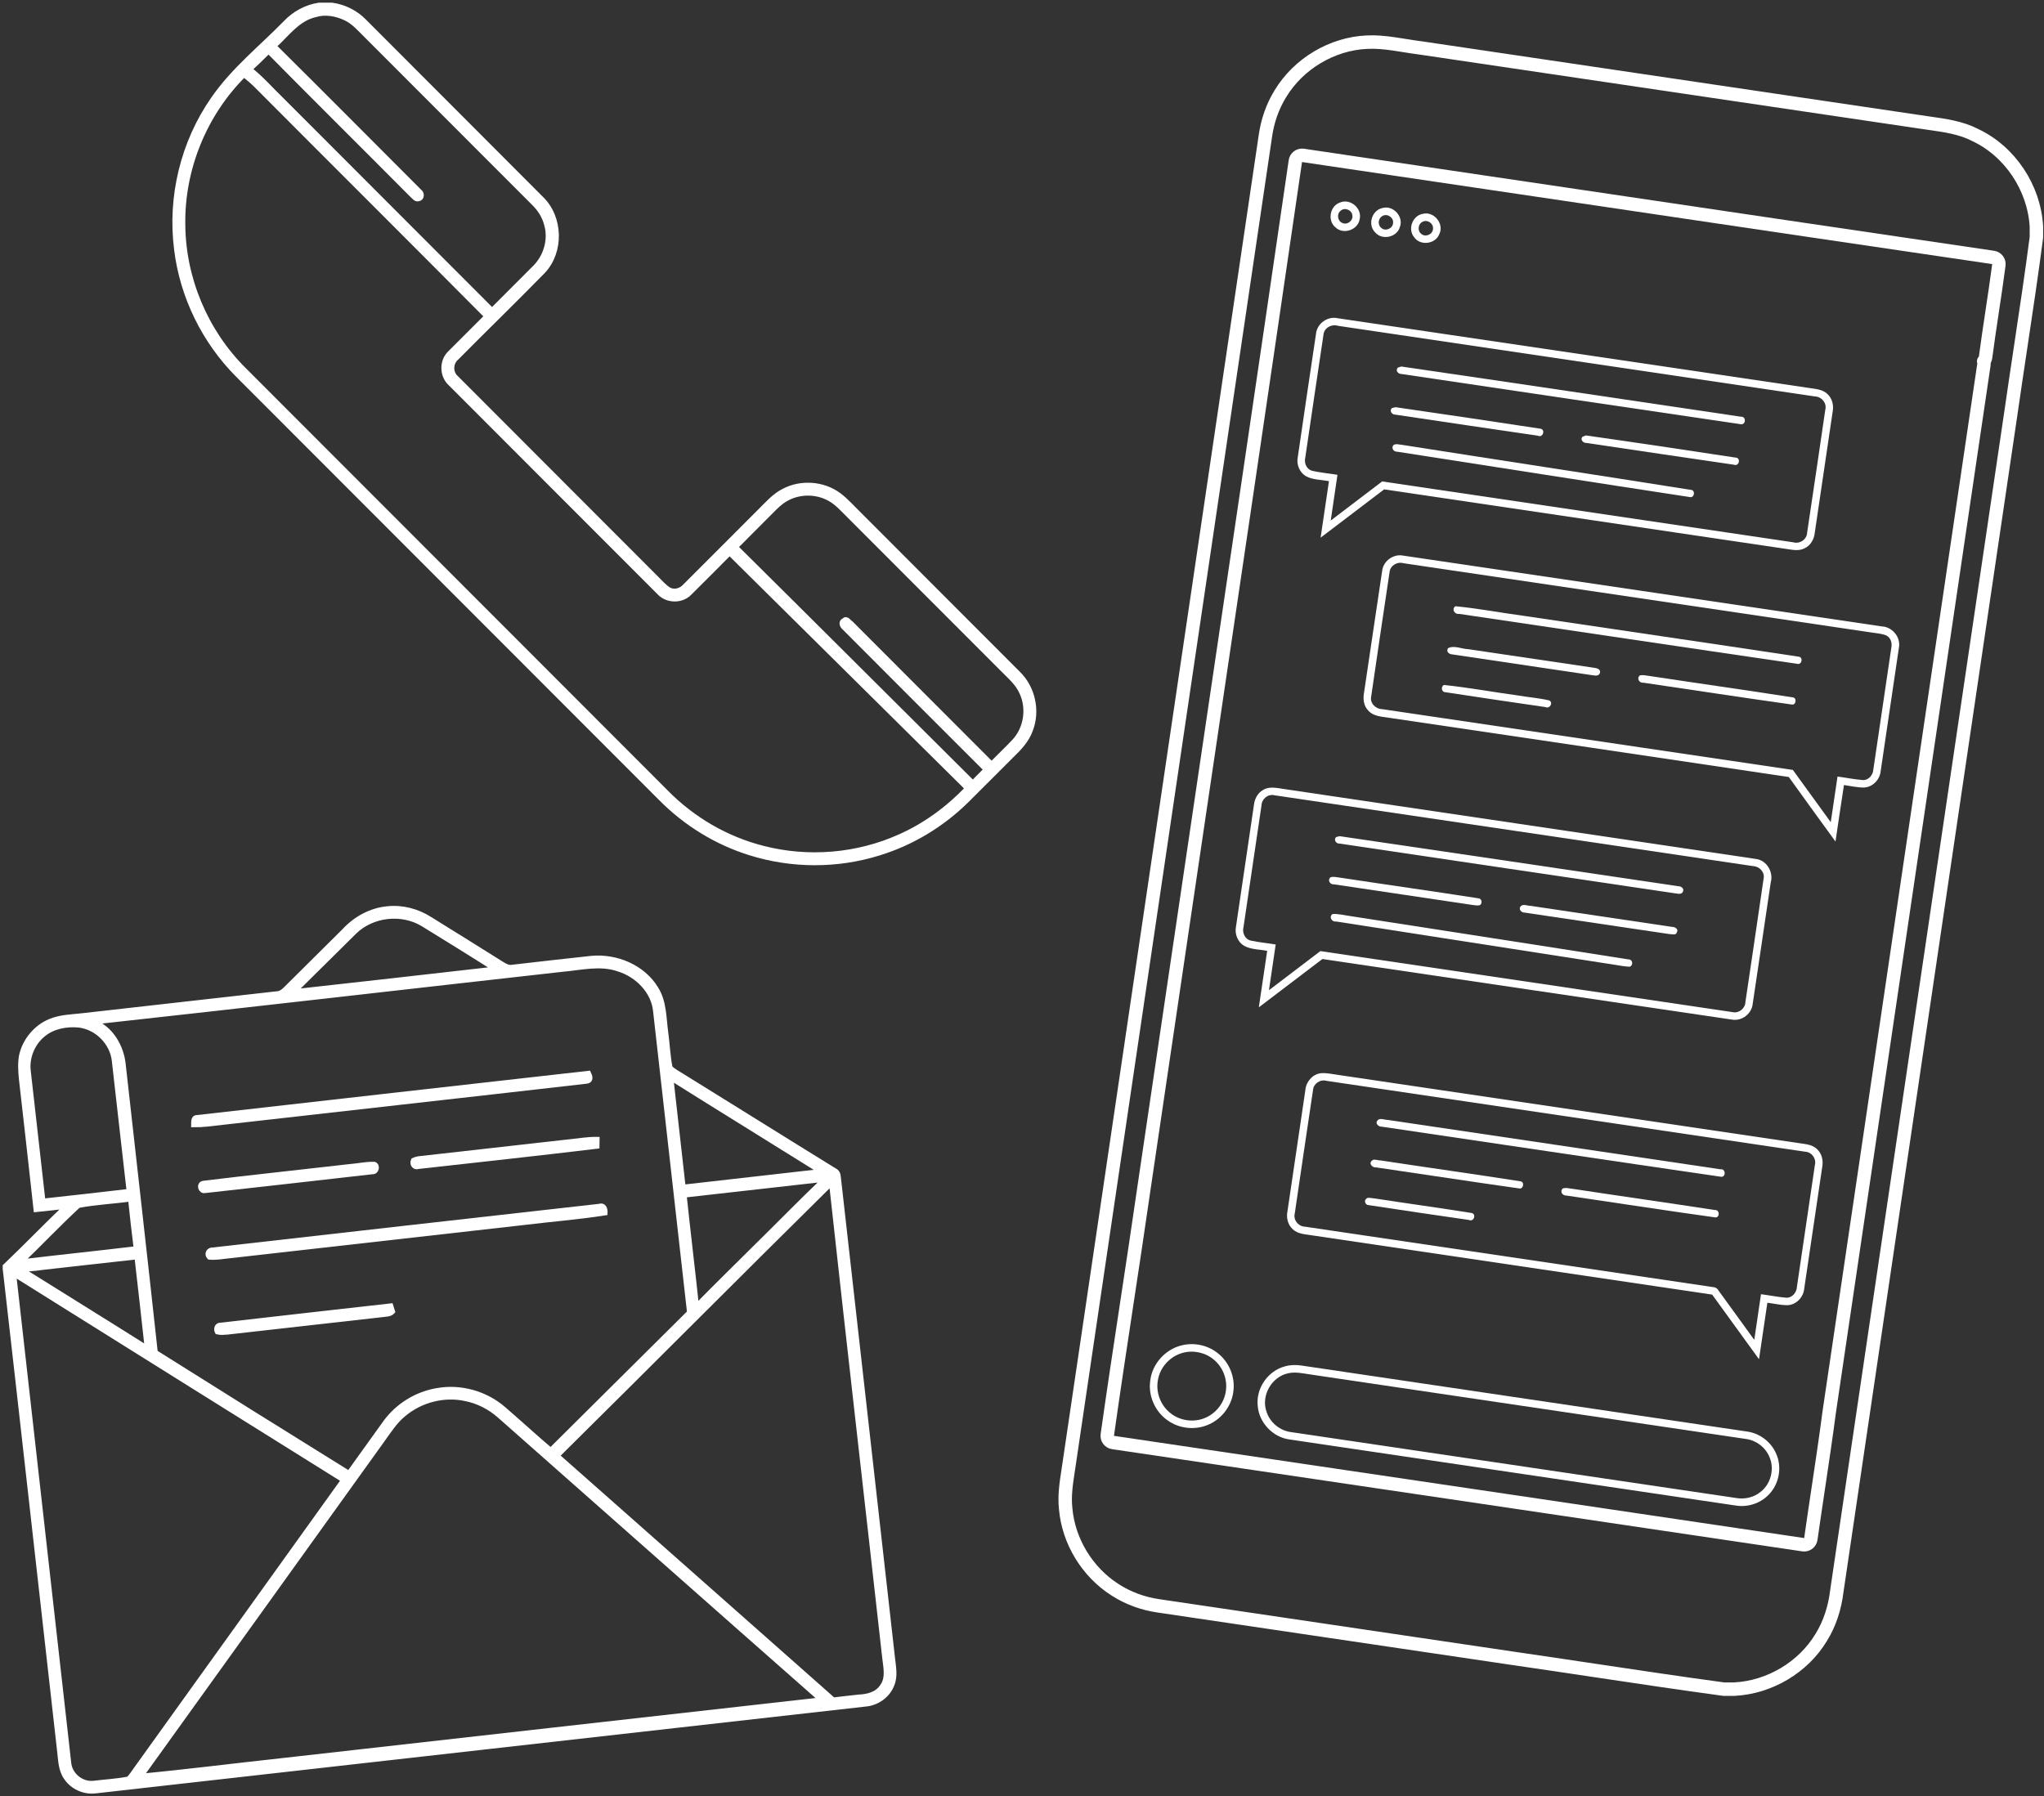
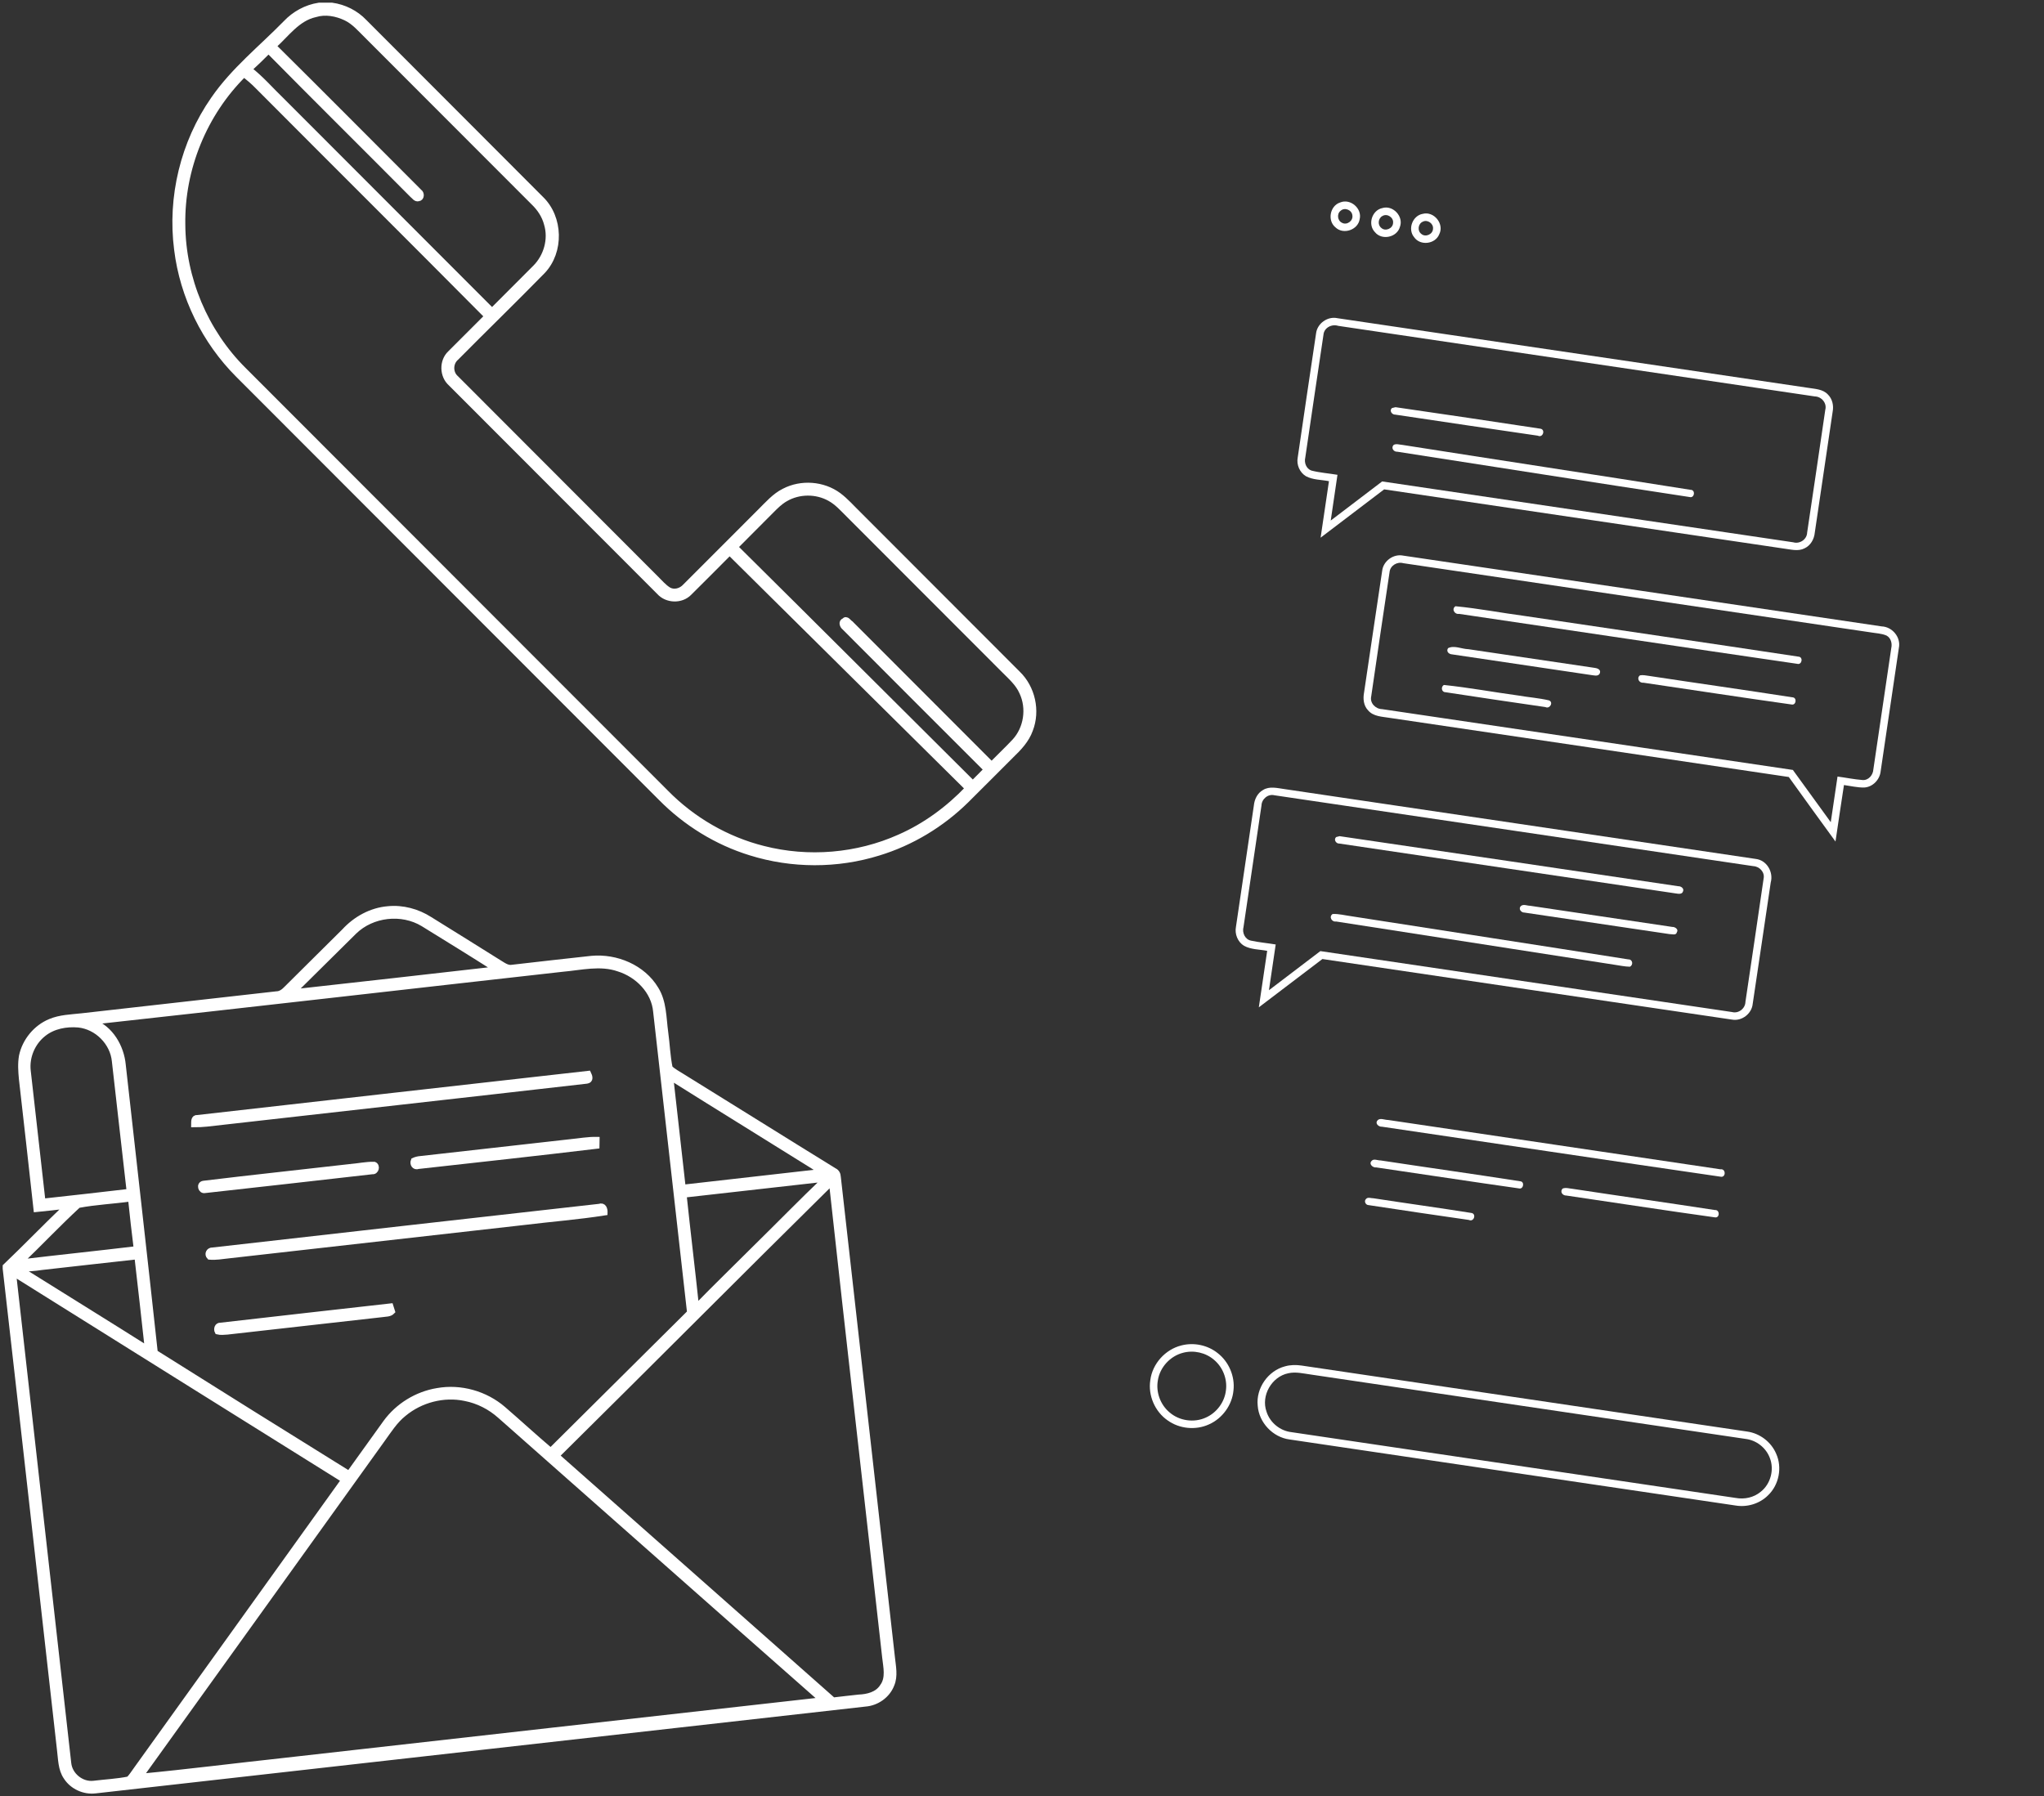
<svg xmlns="http://www.w3.org/2000/svg" width="380" height="334" viewBox="0 0 380 334" fill="none">
  <rect x="0" y="0" width="380" height="334" fill="#333333" stroke="none" />
  <path fill-rule="evenodd" clip-rule="evenodd" d="M59.3 1H61.718C64.001 1.318 66.155 2.391 67.745 4.064C78.69 15.038 89.657 25.988 100.596 36.967C104.204 40.456 104.357 46.794 100.899 50.433C95.598 55.853 90.154 61.133 84.82 66.517C83.688 67.482 83.656 69.334 84.792 70.313C97.162 82.715 109.551 95.094 121.922 107.496C122.711 108.254 123.412 109.136 124.362 109.705C125.366 110.241 126.616 109.869 127.355 109.061C132.003 104.428 136.629 99.774 141.273 95.134C142.673 93.757 143.984 92.202 145.778 91.316C148.953 89.661 153.036 89.961 155.919 92.091C157.273 93.103 158.381 94.397 159.591 95.566C169.469 105.458 179.353 115.342 189.227 125.238C191.963 127.883 192.914 132.159 191.531 135.708C190.86 137.607 189.452 139.094 188.03 140.456C185.219 143.248 182.44 146.072 179.621 148.857C175.07 153.329 169.455 156.725 163.346 158.588C155.648 160.987 147.224 160.969 139.526 158.563C133.242 156.629 127.487 153.068 122.869 148.392C96.666 122.167 70.463 95.942 44.272 69.709C38.041 63.478 33.944 55.152 32.872 46.401C31.608 36.659 34.066 26.489 39.688 18.435C43.393 13.047 48.555 8.95 53.091 4.314C54.731 2.566 56.921 1.365 59.3 1L59.3 1ZM58.603 2.698C55.278 3.431 53.274 6.427 50.866 8.564C59.943 17.548 68.938 26.625 77.965 35.655C78.437 35.945 78.408 36.867 77.783 36.924C77.29 37.067 77.001 36.513 76.658 36.266C67.766 27.308 58.786 18.428 49.923 9.444C48.762 10.62 47.565 11.764 46.351 12.886C48.573 14.599 50.398 16.747 52.416 18.681C65.437 31.719 78.466 44.746 91.479 57.791C94.158 55.113 96.841 52.435 99.513 49.747C101.574 47.684 102.485 44.481 101.639 41.668C101.242 40.123 100.342 38.761 99.199 37.664C88.843 27.304 78.49 16.937 68.138 6.57C66.934 5.394 65.816 4.053 64.262 3.32C62.515 2.501 60.486 2.115 58.603 2.698V2.698ZM33.951 41.746C34.008 51.774 38.177 61.68 45.286 68.748C71.478 94.976 97.677 121.195 123.872 147.42C128.799 152.421 135.089 156.067 141.898 157.78C150.264 159.928 159.345 159.174 167.229 155.642C172.023 153.536 176.31 150.373 179.918 146.59C165.157 131.976 150.393 117.366 135.639 102.741C133.15 105.243 130.663 107.749 128.155 110.23C126.669 111.768 123.976 111.685 122.554 110.098C109.633 97.168 96.716 84.23 83.795 71.296C82.202 69.881 82.127 67.16 83.681 65.688C85.963 63.389 88.253 61.097 90.554 58.816C76.379 44.531 62.111 30.343 47.912 16.082C47.122 15.26 46.247 14.527 45.361 13.819C37.999 21.087 33.783 31.397 33.951 41.746ZM146.049 92.753C145.013 93.336 144.174 94.19 143.348 95.026C141.137 97.261 138.897 99.47 136.69 101.708C151.447 116.319 166.129 131.004 180.854 145.647C181.708 144.803 182.554 143.949 183.397 143.094C174.584 134.307 165.797 125.492 157.005 116.683C156.616 116.394 156.323 115.654 156.92 115.428C157.373 114.889 157.791 115.714 158.163 115.925C166.89 124.669 175.624 133.406 184.351 142.147C185.762 140.706 187.234 139.323 188.616 137.85C190.842 135.444 191.396 131.687 189.995 128.727C189.277 127.072 187.884 125.874 186.641 124.619C176.992 114.964 167.34 105.304 157.695 95.641C156.62 94.58 155.601 93.414 154.258 92.685C151.754 91.287 148.528 91.309 146.049 92.753H146.049Z" fill="white" stroke="white" />
  <path fill-rule="evenodd" clip-rule="evenodd" d="M63.997 173.157C66.101 170.866 68.991 169.261 72.12 169C74.843 168.724 77.615 169.472 79.912 170.944C84.166 173.601 88.442 176.228 92.682 178.906C93.486 179.367 94.301 180.089 95.301 179.875C100.191 179.328 105.082 178.741 109.976 178.226C114.577 177.801 119.524 179.857 121.943 183.9C123.447 186.313 123.354 189.241 123.729 191.961C124.036 194.156 124.1 196.394 124.55 198.564C125.208 199.218 126.058 199.626 126.833 200.13C136.261 205.957 145.652 211.852 155.09 217.668C155.569 217.879 155.797 218.333 155.815 218.844C159.177 248.623 162.513 278.402 165.878 308.18C166.05 309.85 166.457 311.612 165.778 313.225C165.003 315.259 162.992 316.664 160.838 316.821C113.144 322.194 65.451 327.578 17.758 332.958C15.657 333.223 13.453 332.229 12.303 330.445C11.256 328.926 11.317 327.006 11.081 325.254C7.716 295.461 4.401 265.661 1 235.875V235.474C4.869 231.782 8.577 227.921 12.449 224.232C10.545 224.453 8.645 224.682 6.733 224.864C5.855 216.767 4.922 208.674 4.011 200.58C3.879 199.168 3.779 197.727 4.033 196.326C4.64 193.52 6.666 191.057 9.316 189.952C11.184 189.162 13.239 189.126 15.225 188.905C27.281 187.546 39.338 186.177 51.394 184.826C52.148 184.819 52.745 184.354 53.241 183.835C56.81 180.261 60.425 176.729 63.997 173.157H63.997ZM65.858 173.24C62.079 176.968 58.307 180.711 54.534 184.447C67.087 183.074 79.637 181.633 92.182 180.21C87.703 177.354 83.173 174.573 78.654 171.777C74.678 169.372 69.188 169.993 65.858 173.24ZM104.585 180.189C75.489 183.442 46.404 186.803 17.304 189.995C20.576 191.207 22.57 194.649 22.88 198.01C24.863 215.834 26.899 233.651 28.832 251.479C40.828 259.019 52.837 266.54 64.879 274.005C67.137 270.837 69.409 267.674 71.688 264.521C73.964 261.385 77.5 259.212 81.319 258.59C85.631 257.818 90.246 259.126 93.558 261.986C96.519 264.538 99.391 267.198 102.381 269.722C111.005 261.174 119.603 252.595 128.23 244.047C126.123 225.393 124.033 206.74 121.925 188.086C121.593 184.289 118.514 181.229 114.988 180.139C111.608 178.963 108.029 179.889 104.585 180.189V180.189ZM8.07 192.261C6.041 193.867 4.919 196.537 5.215 199.111C6.13 207.197 7.027 215.287 7.952 223.374C13.321 222.787 18.686 222.187 24.048 221.554C23.105 213.478 22.234 205.396 21.298 197.316C20.973 193.856 18.026 190.906 14.575 190.549C12.313 190.356 9.87 190.799 8.07 192.261H8.07ZM124.676 200.351C125.44 207.161 126.208 213.972 126.973 220.778C135.564 219.781 144.166 218.851 152.761 217.85C143.412 211.995 134.014 206.221 124.676 200.351V200.351ZM127.148 222.183C127.88 229.115 128.723 236.039 129.456 242.975C133.153 239.171 136.972 235.492 140.719 231.739C144.959 227.578 149.099 223.32 153.397 219.223C144.645 220.199 135.896 221.189 127.148 222.183ZM103.507 270.676C120.628 285.837 137.79 300.949 154.901 316.124C156.483 315.924 158.073 315.766 159.659 315.584C161.288 315.513 163.085 315.091 164.028 313.629C165.239 312.034 164.696 309.957 164.503 308.145C161.22 278.72 157.826 249.306 154.612 219.87C137.518 236.747 120.586 253.785 103.507 270.677V270.676ZM14.557 224.103C10.856 227.517 7.391 231.199 3.751 234.685C10.949 233.819 18.165 233.079 25.363 232.211C24.963 229.108 24.631 226.001 24.302 222.895C21.062 223.356 17.765 223.491 14.557 224.103H14.557ZM7.766 235.639C6.398 235.846 5.012 235.968 3.626 235.9C11.549 240.858 19.505 245.774 27.41 250.764C26.792 245.059 26.145 239.357 25.488 233.658C19.579 234.291 13.675 234.992 7.766 235.639L7.766 235.639ZM2.493 236.769C5.901 267.127 9.317 297.488 12.746 327.846C12.971 330.098 15.179 331.885 17.433 331.61C19.598 331.346 21.798 331.242 23.934 330.809C24.481 330.252 24.884 329.58 25.345 328.958C38.195 311.026 51.091 293.13 63.926 275.188C43.439 262.397 22.962 249.584 2.493 236.769ZM75.085 262.872C73.406 264.206 72.27 266.054 71.024 267.766C56.042 288.608 41.099 309.478 26.099 330.305C34.901 329.472 43.674 328.35 52.466 327.399C85.906 323.642 119.346 319.842 152.789 316.099C132.824 298.521 112.923 280.875 92.979 263.273C91.143 261.625 88.871 260.456 86.442 259.995C82.477 259.165 78.193 260.291 75.085 262.872H75.085Z" fill="white" stroke="white" />
  <path fill-rule="evenodd" clip-rule="evenodd" d="M36.73 207.823C60.95 205.056 85.181 202.353 109.401 199.608C109.658 200.13 109.89 200.895 109.086 200.995C85.556 203.694 62.007 206.304 38.47 208.981C37.662 209.074 36.852 209.099 36.041 209.099C36.051 208.574 35.955 207.744 36.73 207.823V207.823Z" fill="white" stroke="white" />
  <path fill-rule="evenodd" clip-rule="evenodd" d="M106.053 212.316C107.689 212.162 109.319 211.851 110.969 211.887C110.965 212.187 110.955 212.792 110.948 213.092C99.898 214.418 88.832 215.623 77.772 216.856C77.04 217.135 76.618 216.395 76.886 215.777C77.3 215.594 77.736 215.483 78.19 215.451C87.478 214.418 96.766 213.364 106.054 212.316H106.053Z" fill="white" stroke="white" />
  <path fill-rule="evenodd" clip-rule="evenodd" d="M65.122 216.935C66.605 216.817 68.08 216.485 69.57 216.517C70.231 216.781 69.945 217.936 69.202 217.836C58.835 219.005 48.472 220.203 38.105 221.336C37.312 221.525 36.955 220.195 37.812 220.052C46.904 218.941 56.02 217.99 65.123 216.935H65.122Z" fill="white" stroke="white" />
  <path fill-rule="evenodd" clip-rule="evenodd" d="M39.538 232.457C63.486 229.726 87.445 227.041 111.398 224.339C112.237 224.024 112.48 224.818 112.455 225.486C107.461 226.273 102.41 226.659 97.391 227.277C79.072 229.358 60.75 231.41 42.431 233.487C41.27 233.605 40.109 233.833 38.941 233.719C38.416 233.186 38.831 232.404 39.538 232.457H39.538Z" fill="white" stroke="white" />
  <path fill-rule="evenodd" clip-rule="evenodd" d="M41.013 246.438C51.544 245.212 62.086 244.057 72.621 242.856C72.699 243.11 72.86 243.617 72.942 243.868C72.456 244.382 71.699 244.297 71.063 244.407C61.454 245.476 51.844 246.567 42.235 247.653C41.635 247.696 41.017 247.768 40.427 247.621C40.163 247.135 40.37 246.381 41.013 246.438Z" fill="white" stroke="white" />
-   <path d="M238.016 17.459C238.023 17.449 238.029 17.438 238.035 17.427C241.4 11.857 247.629 8.129 254.128 7.84L254.137 7.84C255.772 7.755 257.415 7.915 259.115 8.158C259.762 8.251 260.441 8.36 261.133 8.472C262.187 8.641 263.269 8.815 264.307 8.942C279.651 11.215 294.994 13.487 310.338 15.759C325.686 18.031 341.033 20.304 356.379 22.577C357.126 22.695 357.863 22.799 358.588 22.901C361.66 23.334 364.521 23.738 367.129 25.065C367.134 25.068 367.14 25.071 367.146 25.074C367.153 25.077 367.159 25.08 367.166 25.084C373.694 28.136 378.203 34.96 378.588 42.166V44.126C377.697 50.968 376.674 57.777 375.648 64.601C375.023 68.761 374.397 72.926 373.8 77.107C370.148 101.824 366.496 126.541 362.844 151.257C355.723 199.444 348.603 247.63 341.489 295.817C341.487 295.828 341.486 295.838 341.485 295.849C341.113 298.903 340.19 301.871 338.592 304.437L338.582 304.453C335.22 310.041 328.978 313.729 322.459 314.075H320.448C312.393 312.982 304.366 311.779 296.328 310.575C291.49 309.85 286.647 309.125 281.794 308.422C270.375 306.732 258.955 305.041 247.535 303.35C236.789 301.759 226.042 300.168 215.297 298.578L215.296 298.577C212.459 298.159 209.718 297.157 207.32 295.614L207.314 295.61C202.159 292.334 198.642 286.595 198.119 280.513C198.118 280.504 198.117 280.494 198.116 280.484C197.858 278.142 198.215 275.808 198.598 273.304C198.648 272.974 198.699 272.64 198.749 272.303L198.749 272.302C202.939 243.944 207.129 215.587 211.319 187.229C219.295 133.239 227.271 79.25 235.251 25.26L235.252 25.252C235.64 22.494 236.568 19.817 238.016 17.459ZM242.263 28.895C242.226 28.889 242.188 28.885 242.149 28.882C241.496 28.835 240.916 29.3 240.822 29.949C234.877 70.787 228.835 111.61 222.793 152.435C219.407 175.314 216.021 198.194 212.651 221.078L212.651 221.082C211.638 228.12 210.567 235.186 209.495 242.257C208.254 250.444 207.012 258.638 205.859 266.804C205.763 267.484 206.234 268.115 206.914 268.215C214.163 269.288 221.412 270.36 228.662 271.432C264.184 276.686 299.708 281.94 335.229 287.219C335.559 287.268 335.894 287.184 336.161 286.984C336.428 286.785 336.604 286.488 336.651 286.158C337.088 283.073 337.551 279.976 338.016 276.874C338.73 272.106 339.447 267.324 340.07 262.55C343.751 237.612 347.437 212.674 351.123 187.735C357.035 147.745 362.946 107.755 368.836 67.761C368.865 67.563 368.846 67.363 368.783 67.177C368.975 66.983 369.1 66.731 369.135 66.458C369.506 63.622 369.932 60.792 370.36 57.949L370.369 57.886C370.8 55.025 371.232 52.15 371.607 49.265C371.695 48.589 371.225 47.967 370.549 47.867C345.086 44.128 319.628 40.354 294.168 36.579C276.868 34.014 259.567 31.449 242.263 28.895Z" stroke="white" stroke-width="2.5" stroke-linejoin="round" />
  <path fill-rule="evenodd" clip-rule="evenodd" d="M249.15 37.647C251.043 36.857 253.258 38.752 252.779 40.746C252.476 42.741 249.761 43.689 248.296 42.291C246.728 41.043 247.239 38.255 249.15 37.647ZM249.246 39.184C248.489 39.742 248.639 41.032 249.489 41.422C250.379 41.933 251.586 41.075 251.422 40.067C251.354 39.055 249.997 38.487 249.246 39.184L249.246 39.184Z" fill="white" />
  <path fill-rule="evenodd" clip-rule="evenodd" d="M256.987 38.688C258.974 38.08 260.999 40.264 260.253 42.202C259.71 44.146 256.895 44.74 255.623 43.174C254.226 41.762 255.044 39.092 256.987 38.688ZM257.02 40.157C256.209 40.561 256.066 41.797 256.78 42.362C257.541 43.095 258.945 42.502 258.988 41.458C259.12 40.45 257.902 39.628 257.02 40.157Z" fill="white" />
  <path fill-rule="evenodd" clip-rule="evenodd" d="M264.493 39.764C266.572 39.206 268.551 41.626 267.572 43.553C266.84 45.408 264.032 45.752 262.899 44.1C261.656 42.616 262.6 40.096 264.493 39.764ZM264.525 41.215C263.635 41.576 263.453 42.899 264.221 43.478C264.993 44.186 266.386 43.578 266.411 42.538C266.522 41.573 265.393 40.768 264.525 41.215V41.215Z" fill="white" />
  <path fill-rule="evenodd" clip-rule="evenodd" d="M244.663 62.035C244.867 60.144 246.813 58.753 248.667 59.168C277.853 63.472 307.031 67.815 336.217 72.12C337.446 72.323 338.867 72.348 339.793 73.321C340.661 74.147 340.932 75.412 340.707 76.563C339.6 84.053 338.492 91.538 337.388 99.028C337.278 100.236 336.617 101.427 335.488 101.952C334.284 102.578 332.902 102.149 331.637 101.999C306.87 98.32 282.097 94.656 257.327 90.992C253.39 93.987 249.453 96.983 245.513 99.975C246.031 96.475 246.549 92.972 247.067 89.469C245.642 89.186 244.091 89.247 242.784 88.546C241.626 87.846 241.005 86.416 241.258 85.086C242.373 77.4 243.513 69.714 244.663 62.035L244.663 62.035ZM246.045 62.249C244.899 69.86 243.788 77.478 242.662 85.093C242.427 86.037 242.848 87.166 243.813 87.499C245.399 87.899 247.038 88.017 248.649 88.285C248.239 91.124 247.817 93.955 247.396 96.79C250.582 94.366 253.768 91.946 256.955 89.518C282.432 93.286 307.906 97.065 333.384 100.833C334.591 101.19 335.924 100.304 335.967 99.024C337.103 91.417 338.231 83.806 339.339 76.195C339.678 74.947 338.632 73.732 337.388 73.71C307.853 69.331 278.317 64.966 248.782 60.587C247.585 60.205 246.153 60.93 246.045 62.249V62.249Z" fill="white" />
-   <path fill-rule="evenodd" clip-rule="evenodd" d="M259.881 68.348C260.042 68.298 260.356 68.198 260.513 68.148C281.554 71.215 302.584 74.361 323.614 77.478C324.771 77.403 324.568 79.219 323.443 78.848C302.477 75.77 281.515 72.652 260.556 69.539C259.935 69.571 259.349 68.863 259.881 68.348Z" fill="white" />
  <path fill-rule="evenodd" clip-rule="evenodd" d="M258.795 75.87C258.956 75.83 259.277 75.752 259.438 75.712C268.408 77.017 277.385 78.333 286.344 79.706C287.377 79.831 286.855 81.489 285.898 81.01C277.063 79.734 268.233 78.411 259.402 77.096C258.784 77.135 258.213 76.338 258.795 75.87L258.795 75.87Z" fill="white" />
-   <path fill-rule="evenodd" clip-rule="evenodd" d="M294.207 81.207C294.36 81.147 294.668 81.025 294.821 80.964C304.106 82.283 313.386 83.671 322.657 85.083C323.692 85.1 323.339 86.788 322.364 86.409C313.236 85.09 304.113 83.717 294.989 82.369C294.378 82.405 293.689 81.783 294.207 81.207V81.207Z" fill="white" />
  <path fill-rule="evenodd" clip-rule="evenodd" d="M259.116 82.705C259.62 82.466 260.188 82.687 260.717 82.723C278.575 85.536 296.45 88.239 314.301 91.078C315.255 91.067 315.03 92.675 314.126 92.418C296 89.658 277.889 86.805 259.774 83.992C259.074 84.049 258.538 83.238 259.117 82.705H259.116Z" fill="white" />
  <path fill-rule="evenodd" clip-rule="evenodd" d="M256.955 106.163C257.152 104.318 259.052 102.935 260.87 103.31C290.517 107.679 320.163 112.083 349.809 116.469C351.803 116.541 353.435 118.5 353.017 120.484C351.899 128.141 350.767 135.795 349.627 143.449C349.452 144.99 348.152 146.341 346.58 146.43C345.308 146.452 344.061 146.141 342.811 145.969C342.25 149.466 341.772 152.972 341.236 156.472C338.335 152.479 335.431 148.486 332.555 144.475C307.849 140.793 283.136 137.146 258.423 133.489C257.009 133.246 255.316 133.264 254.319 132.056C253.483 131.173 253.376 129.879 253.597 128.738C254.737 121.217 255.805 113.684 256.955 106.163L256.955 106.163ZM258.331 106.395C257.177 114.089 256.037 121.782 254.923 129.478C254.633 130.719 255.719 131.824 256.927 131.852C282.39 135.616 307.849 139.392 333.312 143.16C335.667 146.395 337.999 149.644 340.357 152.876C340.779 150.048 341.193 147.217 341.614 144.389C343.158 144.593 344.69 144.911 346.248 145.036C347.359 145.137 348.213 144.121 348.273 143.077C349.384 135.552 350.499 128.031 351.606 120.506C351.802 119.64 351.549 118.636 350.738 118.182C349.791 117.76 348.73 117.753 347.727 117.574C318.78 113.295 289.831 109.002 260.885 104.719C259.731 104.383 258.438 105.177 258.33 106.396L258.331 106.395Z" fill="white" />
  <path fill-rule="evenodd" clip-rule="evenodd" d="M270.583 112.723C274.885 113.13 279.146 113.963 283.429 114.528C300.401 117.059 317.387 119.526 334.349 122.096C335.292 122.146 334.999 123.698 334.109 123.426C313.154 120.376 292.214 117.231 271.266 114.142C270.426 114.285 269.798 113.245 270.584 112.723H270.583Z" fill="white" />
  <path fill-rule="evenodd" clip-rule="evenodd" d="M269.201 120.523C270.34 119.93 271.751 120.684 272.991 120.709C280.761 121.864 288.534 123.022 296.307 124.159C296.836 124.22 297.654 124.402 297.443 125.142C297.193 125.825 296.436 125.582 295.907 125.528C287.266 124.231 278.618 122.972 269.976 121.675C269.358 121.639 268.815 121.146 269.201 120.524V120.523Z" fill="white" />
  <path fill-rule="evenodd" clip-rule="evenodd" d="M304.895 125.571C305.474 125.46 306.06 125.618 306.642 125.686C315.498 127.033 324.368 128.281 333.216 129.657C334.131 129.675 333.931 131.18 333.073 130.991C323.882 129.707 314.701 128.284 305.517 126.937C304.734 127.048 304.202 126.061 304.895 125.571Z" fill="white" />
  <path fill-rule="evenodd" clip-rule="evenodd" d="M268.451 127.362C273.081 127.845 277.671 128.699 282.286 129.325C284.176 129.654 286.105 129.786 287.97 130.226C288.866 130.565 288.116 131.892 287.305 131.47C281.104 130.569 274.902 129.661 268.708 128.706C267.976 128.699 267.833 127.663 268.451 127.362H268.451Z" fill="white" />
  <path fill-rule="evenodd" clip-rule="evenodd" d="M234.8 146.895C236.004 146.134 237.461 146.538 238.769 146.717C267.983 151.06 297.204 155.354 326.414 159.708C328.454 159.937 329.74 162.149 329.197 164.08C328.068 171.601 326.986 179.13 325.846 186.652C325.671 188.486 323.824 189.912 322.006 189.583C296.618 185.851 271.234 182.069 245.845 178.319C241.905 181.311 237.969 184.31 234.028 187.302C234.543 183.803 235.061 180.299 235.582 176.799C234.146 176.517 232.596 176.574 231.285 175.863C230.099 175.148 229.517 173.675 229.777 172.331C230.874 164.813 232.003 157.298 233.103 149.78C233.217 148.629 233.757 147.471 234.8 146.895H234.8ZM234.521 149.777C233.407 157.302 232.296 164.827 231.185 172.352C230.892 173.396 231.435 174.672 232.564 174.898C234.082 175.226 235.632 175.359 237.165 175.613C236.751 178.447 236.329 181.282 235.911 184.117C239.09 181.686 242.28 179.27 245.467 176.846C270.977 180.621 296.486 184.407 321.996 188.175C323.221 188.504 324.471 187.524 324.496 186.269C325.625 178.633 326.772 171.001 327.872 163.361C328.126 162.178 327.118 161.106 325.964 161.049C296.29 156.655 266.615 152.247 236.933 147.872C235.725 147.571 234.561 148.572 234.521 149.777L234.521 149.777Z" fill="white" />
  <path fill-rule="evenodd" clip-rule="evenodd" d="M248.428 155.632C248.582 155.593 248.893 155.514 249.046 155.475C270.04 158.542 291.024 161.681 312.011 164.784C312.5 164.748 313.14 165.213 312.89 165.739C312.722 166.325 312.025 166.196 311.582 166.128C290.727 163.029 269.866 159.961 249.014 156.851C248.382 156.901 247.867 156.079 248.428 155.632H248.428Z" fill="white" />
-   <path fill-rule="evenodd" clip-rule="evenodd" d="M247.339 163.133C247.921 162.911 248.55 163.147 249.153 163.19C257.705 164.495 266.275 165.692 274.824 167.026C275.492 167.04 275.645 167.966 275.124 168.305C274.649 168.423 274.17 168.309 273.702 168.259C265.132 166.958 256.555 165.725 247.985 164.43C247.282 164.505 246.735 163.655 247.339 163.133V163.133Z" fill="white" />
  <path fill-rule="evenodd" clip-rule="evenodd" d="M282.776 168.448C283.251 168.065 283.905 168.419 284.455 168.416C293.271 169.749 302.091 171.025 310.907 172.352C311.379 172.316 312.122 172.809 311.743 173.338C311.615 173.985 310.8 173.667 310.357 173.681C301.376 172.334 292.389 171.029 283.408 169.681C282.779 169.703 282.208 168.948 282.776 168.448H282.776Z" fill="white" />
  <path fill-rule="evenodd" clip-rule="evenodd" d="M247.757 169.943C248.914 169.896 250.05 170.207 251.193 170.357C268.369 173.046 285.555 175.666 302.723 178.387C303.534 178.362 303.698 179.43 303.006 179.749C302.034 179.727 301.084 179.516 300.126 179.377C282.886 176.692 265.64 174.025 248.396 171.34C247.574 171.473 246.999 170.429 247.757 169.943Z" fill="white" />
-   <path fill-rule="evenodd" clip-rule="evenodd" d="M242.681 202.681C242.799 201.173 243.956 199.789 245.474 199.56C246.571 199.435 247.66 199.725 248.746 199.861C277.192 204.076 305.638 208.294 334.084 212.498C335.352 212.719 336.824 212.702 337.807 213.674C338.725 214.507 339 215.833 338.764 217.02C337.649 224.538 336.542 232.06 335.427 239.578C335.295 241.179 333.963 242.609 332.33 242.684C331.062 242.688 329.819 242.387 328.572 242.227C328.054 245.726 327.54 249.23 327.018 252.733C324.107 248.733 321.213 244.718 318.309 240.714C293.582 237.054 268.858 233.382 244.131 229.729C242.856 229.496 241.398 229.532 240.384 228.603C239.444 227.795 239.105 226.476 239.344 225.285C240.451 217.749 241.566 210.214 242.681 202.681H242.681ZM244.099 202.714C242.952 210.342 241.831 217.982 240.712 225.614C240.391 226.84 241.387 228.063 242.631 228.088C267.894 231.838 293.16 235.574 318.427 239.313C318.848 239.335 319.231 239.506 319.445 239.896C321.678 242.97 323.9 246.059 326.139 249.13C326.554 246.302 326.979 243.474 327.386 240.643C328.922 240.84 330.448 241.154 331.998 241.287C333.148 241.405 334.041 240.321 334.07 239.235C335.174 231.699 336.303 224.166 337.403 216.631C337.717 215.447 336.821 214.196 335.595 214.146C305.935 209.742 276.271 205.352 246.61 200.969C245.442 200.633 244.174 201.495 244.099 202.714Z" fill="white" />
  <path fill-rule="evenodd" clip-rule="evenodd" d="M256.101 208.323C256.53 207.79 257.459 208.258 258.073 208.244C278.66 211.325 299.262 214.329 319.849 217.417C320.91 217.256 320.888 219.044 319.834 218.786C298.862 215.737 277.903 212.591 256.934 209.499C256.319 209.552 255.569 208.898 256.101 208.323Z" fill="white" />
  <path fill-rule="evenodd" clip-rule="evenodd" d="M255.037 215.819C255.405 215.398 256.151 215.791 256.655 215.766C265.304 217.081 273.97 218.293 282.611 219.641C283.515 219.705 283.222 221.203 282.379 220.967C273.541 219.723 264.721 218.358 255.891 217.071C255.215 217.167 254.387 216.402 255.037 215.819Z" fill="white" />
  <path fill-rule="evenodd" clip-rule="evenodd" d="M290.499 221.003C291.099 220.756 291.749 220.999 292.371 221.049C301.184 222.39 310.011 223.637 318.82 224.992C319.774 224.91 319.741 226.522 318.816 226.351C309.607 225.075 300.412 223.645 291.21 222.297C290.499 222.325 289.952 221.593 290.499 221.003H290.499Z" fill="white" />
  <path fill-rule="evenodd" clip-rule="evenodd" d="M253.947 222.944C254.28 222.522 254.916 222.822 255.376 222.808C261.41 223.738 267.461 224.567 273.488 225.525C274.545 225.622 274.045 227.291 273.081 226.833C266.868 225.943 260.656 225.025 254.451 224.077C253.879 224.077 253.54 223.341 253.947 222.944V222.944Z" fill="white" />
  <path fill-rule="evenodd" clip-rule="evenodd" d="M219.632 250.166C221.936 249.569 224.505 250.098 226.369 251.586C228.445 253.191 229.613 255.897 229.317 258.514C229.074 261.245 227.252 263.751 224.748 264.852C222.293 265.975 219.268 265.678 217.074 264.105C214.72 262.475 213.409 259.476 213.852 256.637C214.234 253.57 216.639 250.91 219.632 250.166V250.166ZM219.936 251.532C217.557 252.14 215.638 254.22 215.26 256.651C214.86 258.846 215.728 261.206 217.446 262.628C219.261 264.198 221.997 264.584 224.18 263.579C226.184 262.693 227.663 260.712 227.913 258.532C228.202 256.422 227.334 254.213 225.709 252.851C224.155 251.5 221.922 251.003 219.936 251.532Z" fill="white" />
  <path fill-rule="evenodd" clip-rule="evenodd" d="M238.901 254.052C239.901 253.766 240.962 253.759 241.988 253.909C269.594 258.003 297.201 262.082 324.804 266.178C327.165 266.5 329.29 268.116 330.215 270.318C331.366 272.878 330.73 276.099 328.697 278.036C327.14 279.595 324.825 280.296 322.656 279.931C295.021 275.838 267.383 271.752 239.744 267.651C236.632 267.251 234.039 264.505 233.821 261.374C233.471 258.124 235.743 254.867 238.901 254.052V254.052ZM239.494 255.343C236.418 255.976 234.396 259.501 235.457 262.475C236.093 264.523 238.001 266.071 240.13 266.296C267.647 270.372 295.164 274.444 322.678 278.523C324.307 278.826 326.068 278.444 327.347 277.368C329.183 275.92 329.89 273.25 329.026 271.08C328.322 269.185 326.525 267.787 324.525 267.548C297.597 263.558 270.666 259.576 243.738 255.583C242.334 255.397 240.901 255.018 239.494 255.343Z" fill="white" />
</svg>